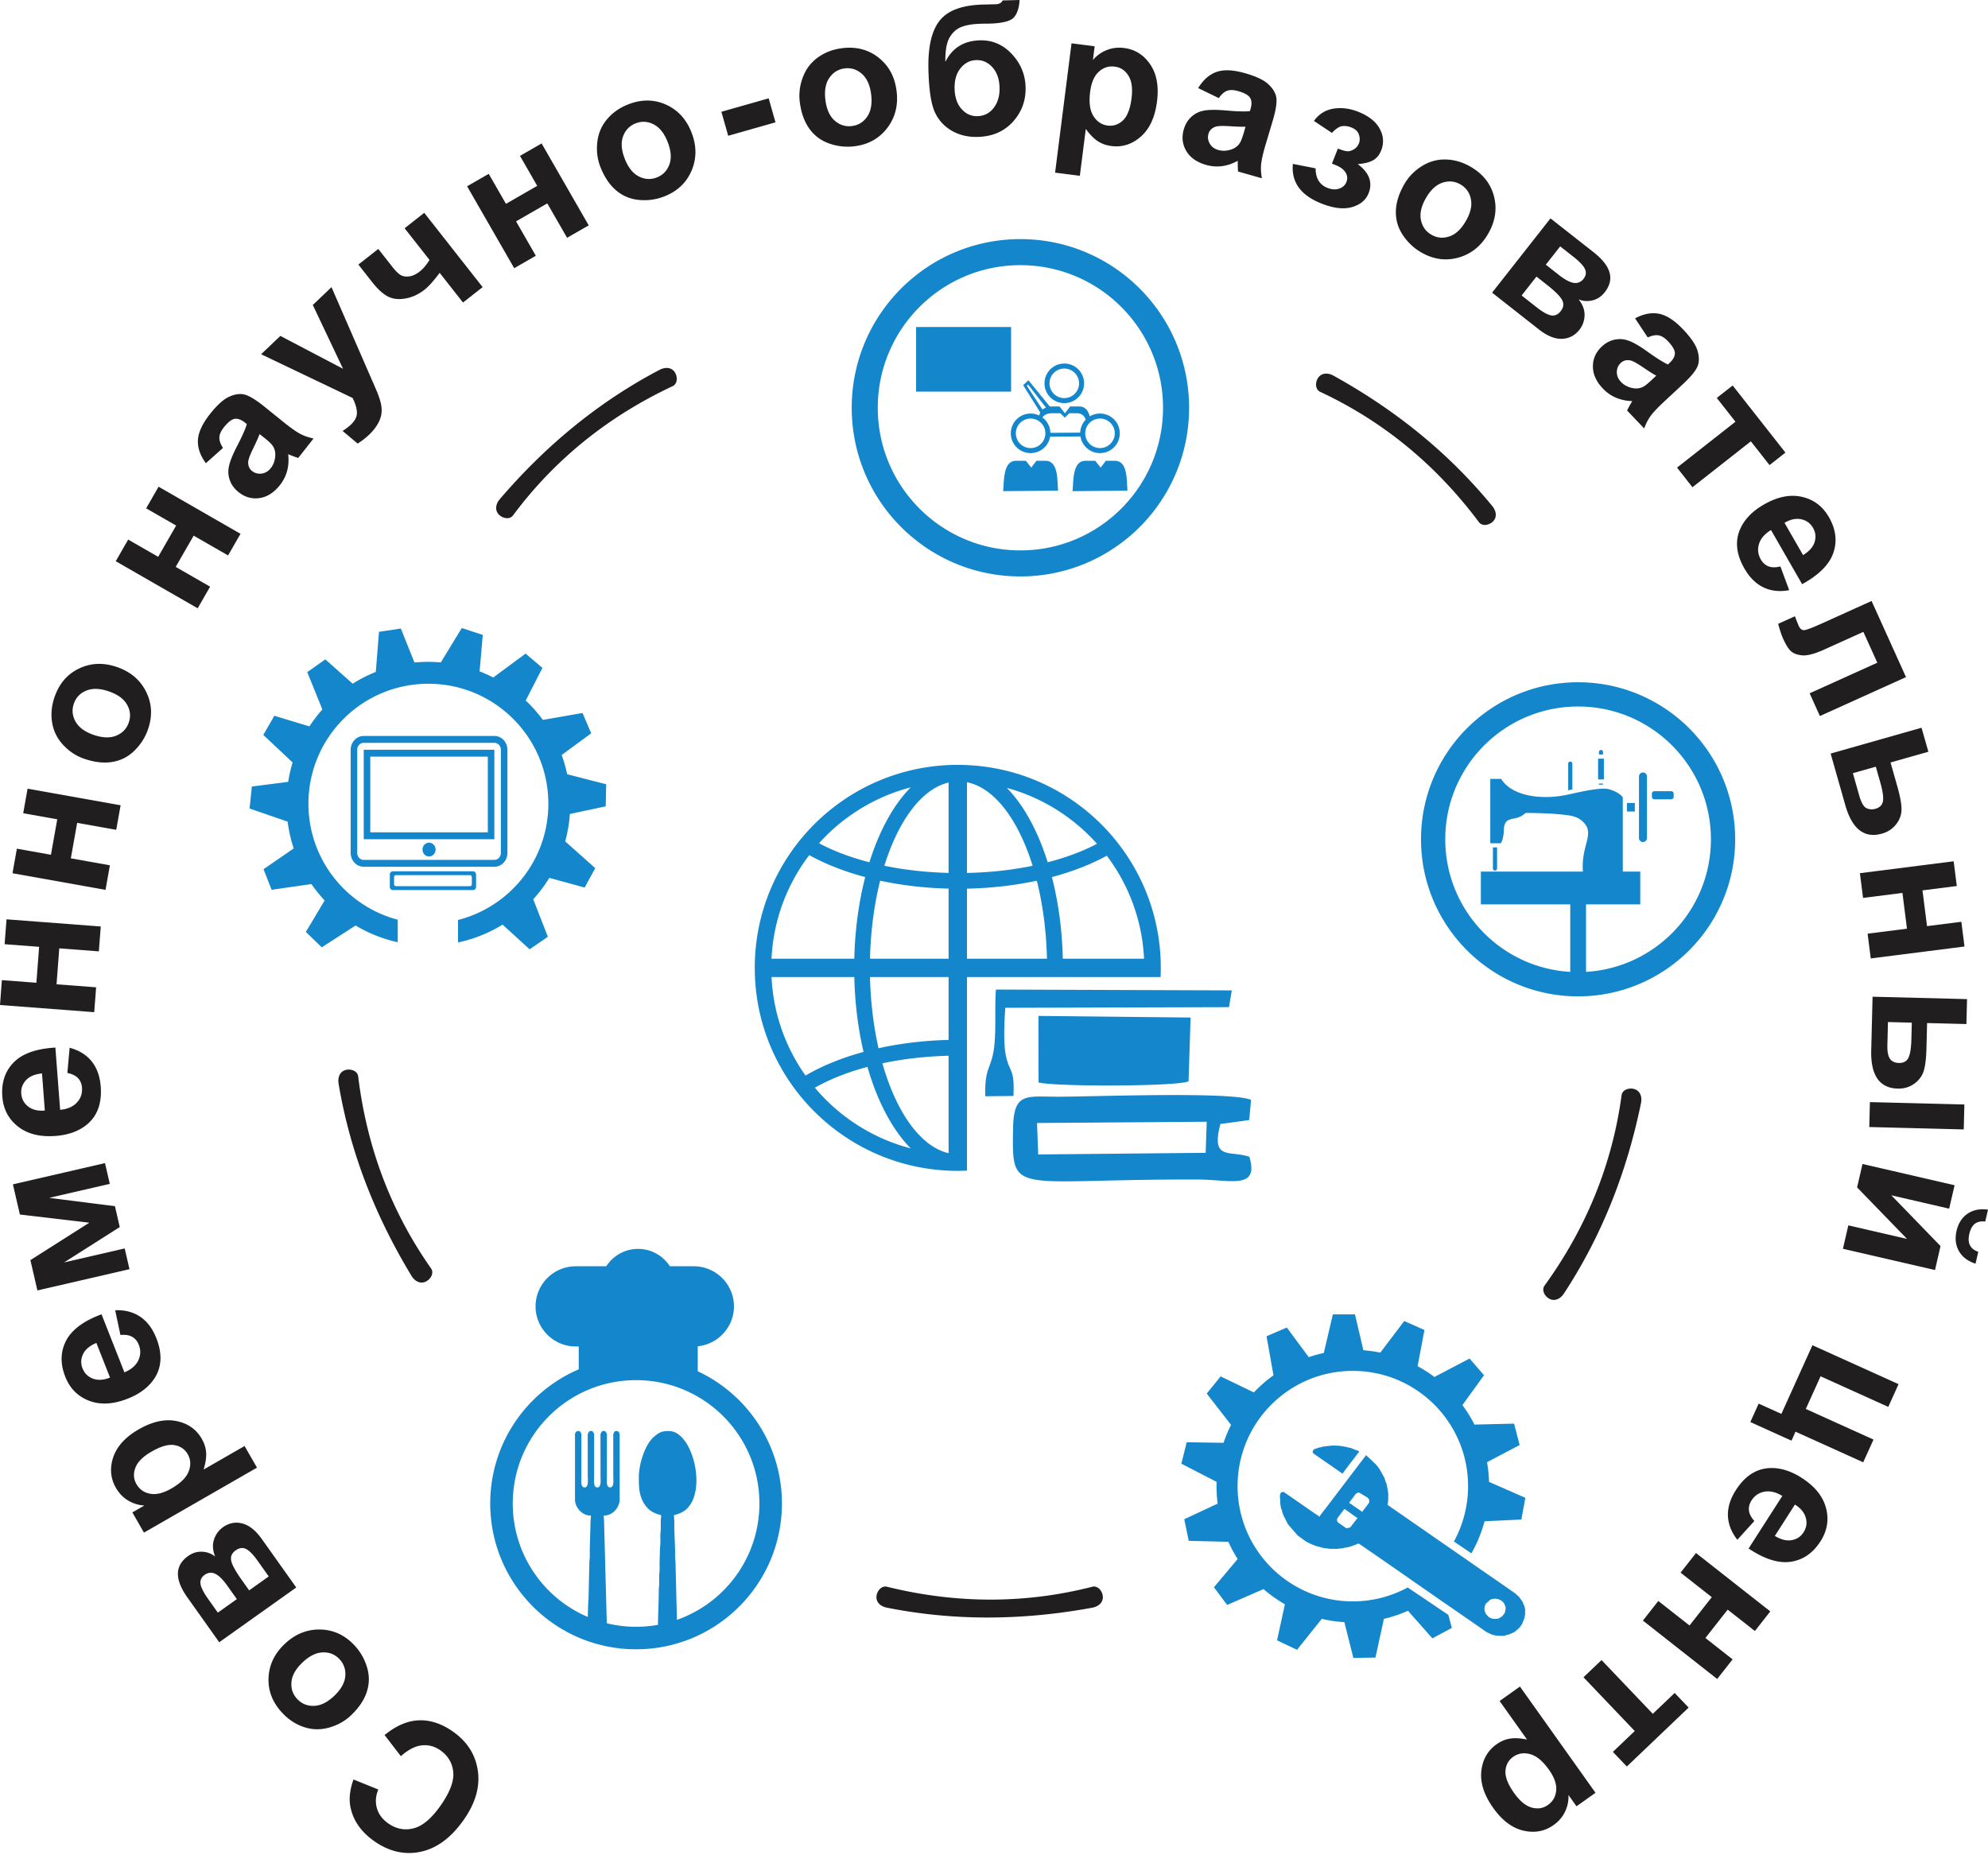
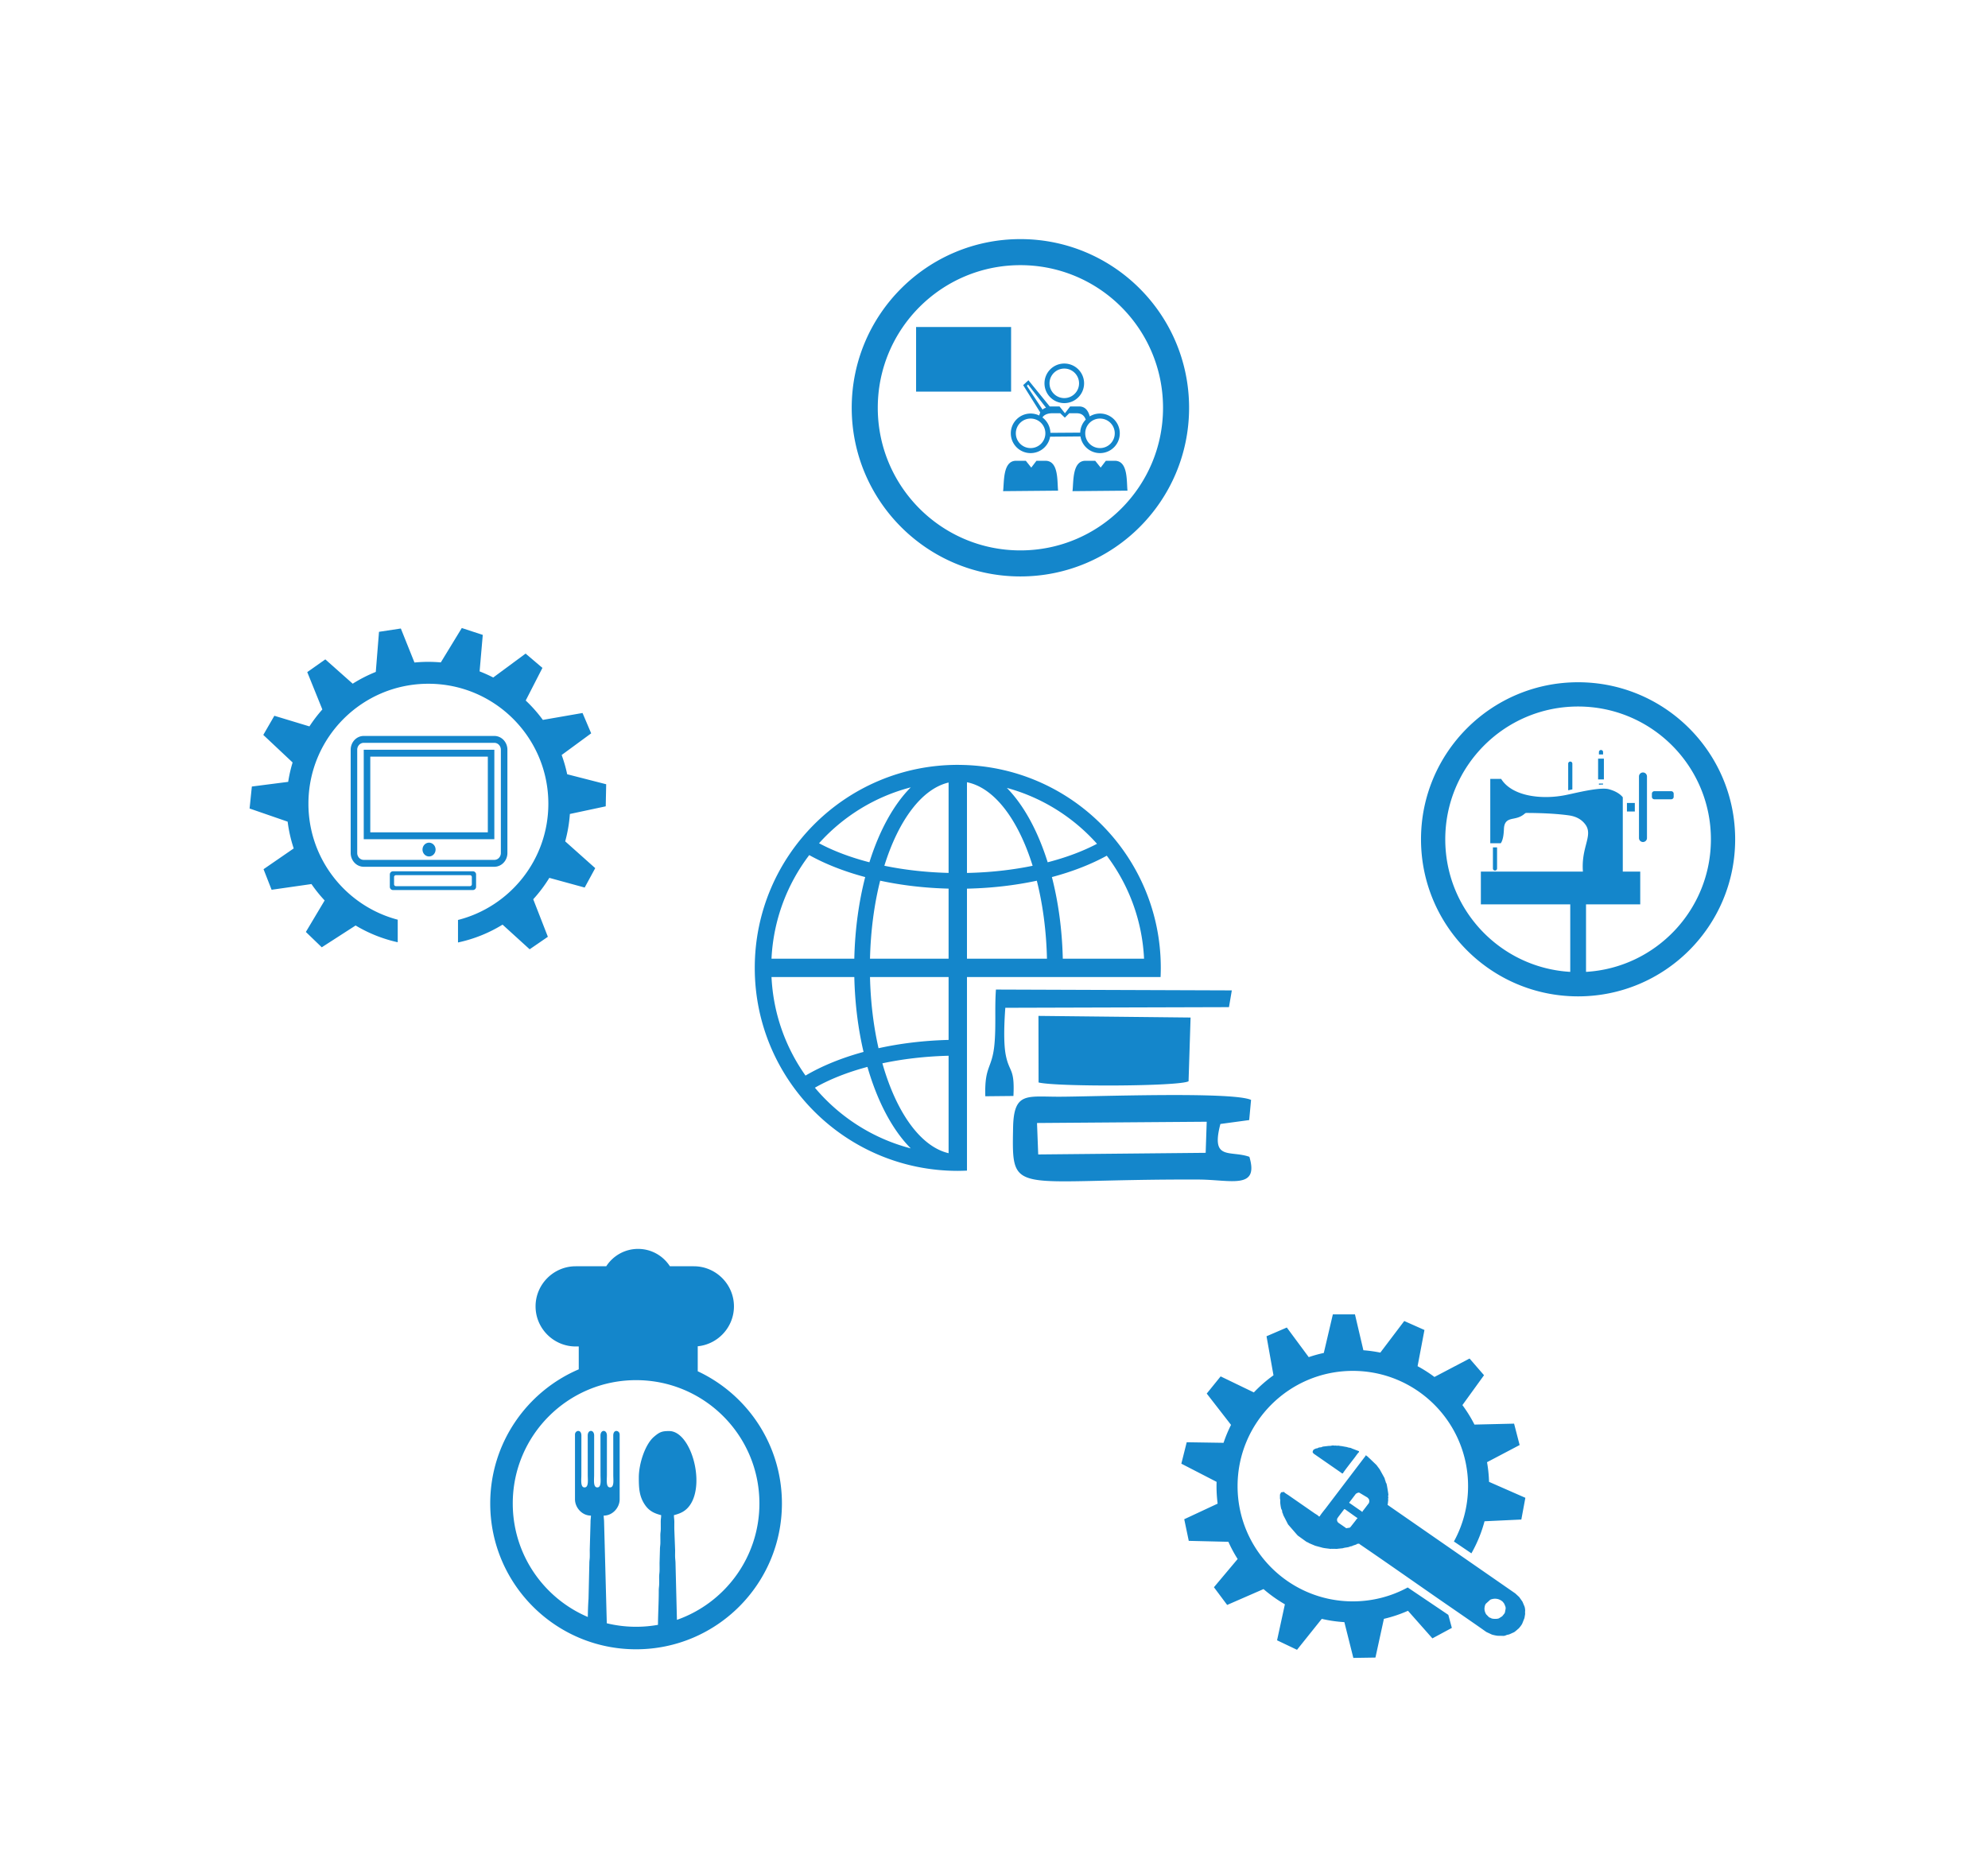
<svg xmlns="http://www.w3.org/2000/svg" xml:space="preserve" width="100%" height="100%" style="shape-rendering:geometricPrecision;text-rendering:geometricPrecision;image-rendering:optimizeQuality;fill-rule:evenodd;clip-rule:evenodd" viewBox="0 0 1328.58 1239.91">
  <path d="M262.63 582.35h53.42c1.17 0 2.12.95 2.12 2.11v8.3c0 1.17-.95 2.12-2.12 2.12h-53.42c-1.16 0-2.11-.95-2.11-2.12v-8.3c0-1.16.95-2.11 2.11-2.11zm1.96 2.59h49.5c.68 0 1.24.56 1.24 1.24v4.87c0 .68-.56 1.23-1.24 1.23h-49.5c-.68 0-1.23-.55-1.23-1.23v-4.87c0-.68.55-1.24 1.23-1.24zm65.78-93.05h-87.28c-4.82 0-8.72 4.12-8.72 9.21v69.02c0 5.08 3.9 9.2 8.72 9.2H330.37c4.82 0 8.73-4.12 8.73-9.2V501.1c0-5.09-3.91-9.21-8.73-9.21zm4.36 78.23c0 2.54-1.95 4.6-4.36 4.6h-87.28c-2.41 0-4.36-2.06-4.36-4.6V501.1c0-2.55 1.95-4.61 4.36-4.61h87.28c2.41 0 4.36 2.06 4.36 4.61v69.02zm-91.64-69.02v59.81h87.28V501.1h-87.28zm82.92 55.21h-78.55V505.7h78.55v50.61zm-34.91 11.51c0-2.54-1.96-4.6-4.37-4.6s-4.36 2.06-4.36 4.6c0 2.54 1.95 4.6 4.36 4.6s4.37-2.06 4.37-4.6zm-4.81-125.46c2.8 0 5.57.13 8.31.37l14.02-22.98 14.02 4.6-2.12 24.38c3.12 1.21 6.16 2.58 9.11 4.09l21.63-15.98 11.25 9.56-11.17 21.8c4.19 3.96 8.03 8.3 11.45 12.96l26.52-4.61 5.78 13.59-19.73 14.48c1.52 4.16 2.76 8.46 3.69 12.87l26.06 6.68-.3 14.76-23.96 5.11a94.347 94.347 0 0 1-3.13 18.3l20.07 17.9-7.05 12.97-23.62-6.47a95.185 95.185 0 0 1-10.76 14.3l9.78 25.08-12.17 8.36L335.86 618a94.246 94.246 0 0 1-29.78 11.92v-15.04c34.7-8.81 60.38-40.26 60.38-77.71 0-44.27-35.9-80.17-80.17-80.17-44.28 0-80.17 35.9-80.17 80.17 0 37.2 25.33 68.48 59.68 77.53v15.07a94.29 94.29 0 0 1-28.15-11.2l-22.61 14.58-10.63-10.26 12.55-21.05c-3.2-3.42-6.14-7.09-8.81-10.96l-26.64 3.82-5.38-13.75 20.16-13.88a94.026 94.026 0 0 1-4.06-17.9l-25.43-8.79 1.51-14.69 24.28-3.12c.69-4.43 1.68-8.76 2.96-12.96l-19.59-18.42 7.39-12.79 23.44 7.1a95.31 95.31 0 0 1 8.64-11.32l-10.09-24.96 12.07-8.51 18.31 16.25a94.802 94.802 0 0 1 15.42-7.87l2.15-26.8 14.59-2.21 9.11 22.73c3.06-.29 6.16-.45 9.3-.45zm519.46 328.15-111.91 1.09-.8-21.02 113.41-.85-.7 20.78zm-4.84 17.86c21.54.08 40.63 6.97 34.06-15.19-12.91-4.56-25.92 2.85-19.37-21.95l19.24-2.61 1.25-13.48c-12.56-5.71-105.98-2.15-128.06-2.13-21.88.06-30.54-3.42-30.98 20.81-.85 46.67-1.14 34.07 123.86 34.55zm-106.83-64.89c11.59 2.96 93.88 2.7 100.24-.79l1.35-42.6L694 679l.08 44.48zm-35.59 9.23 18.79-.19c.94-18.82-2.73-15.37-5.1-27.26-1.69-8.49-.97-22.91-.32-31.68l149.47-.43 1.9-11.2-157.64-.56c-.9 12.23.13 24.3-.98 36.44-1.56 16.87-6.73 14.16-6.12 34.88zm-18.4-221.5.34.01.17-.01c.18 0 .36.01.54.02 74.45.57 134.62 61.08 134.62 135.66 0 2.06-.05 4.1-.14 6.14H646.23v129.38c-1.69.07-3.38.13-5.09.14-.18.01-.36.02-.54.02l-.17-.01-.34.01c-74.93 0-135.68-60.75-135.68-135.68s60.75-135.68 135.68-135.68zm6.14 11.61v60.63c15.53-.32 30.33-2 43.88-4.79-9.6-30.84-25.52-52.17-43.88-55.84zm0 71.13v46.8h53.46c-.43-18.76-2.83-36.43-6.78-52.11-14.46 3.1-30.19 4.96-46.68 5.31zm64.04 46.8h54.31c-1.25-25.77-10.33-49.49-24.91-68.83-10.51 5.77-22.91 10.62-36.68 14.29 4.26 16.54 6.83 35 7.28 54.54zm-76.32 130.01v-65.13c-15.7.39-30.62 2.16-44.25 5.06 9.26 32.67 25.42 55.66 44.25 60.07zm0-75.71v-42.02h-52.52c.39 16.97 2.4 33.05 5.7 47.57 14.48-3.2 30.26-5.13 46.82-5.55zm-63.01-42.02H515.6c1.18 24.47 9.43 47.08 22.73 65.86 10.89-6.42 24.03-11.8 38.78-15.82-3.6-15.36-5.77-32.26-6.17-50.04zm-55.34-12.28h55.34c.44-19.54 3.02-38 7.28-54.54-14.09-3.76-26.74-8.75-37.4-14.69-14.76 19.41-23.96 43.28-25.22 69.23zm65.83 0h52.52v-46.82c-16.15-.4-31.55-2.25-45.73-5.31-3.95 15.69-6.35 33.36-6.79 52.13zm52.52-57.32v-60.41c-17.96 4.21-33.49 25.32-42.93 55.62 13.27 2.74 27.74 4.41 42.93 4.79zm38.94-56.82c11.25 11.46 20.69 28.7 27.28 49.71 12.42-3.21 23.56-7.4 32.97-12.35-15.82-17.74-36.64-30.93-60.25-37.36zm-64.22 240.93c-12.18-12.23-22.27-31.24-28.95-54.46-13.44 3.58-25.34 8.31-35.12 13.91 16.39 19.52 38.66 33.95 64.07 40.55zm-27.64-191.22c6.66-21.23 16.24-38.63 27.64-50.08-24.01 6.24-45.21 19.46-61.3 37.36 9.55 5.11 20.93 9.43 33.66 12.72zm164-268.35h-5.98l-3.47 4.55-3.65-4.55h-6.52c-8.96 0-7.88 14.22-8.65 20.3l36.75-.33c-.69-6.09.53-19.97-8.48-19.97zm-49.83-32.31-11.41-18.25 3.52-3.26 14.24 17.5h6.52l3.64 4.56 3.48-4.56h5.98c4.12 0 6.11 2.91 7.11 6.65 2-1.21 4.34-1.91 6.85-1.91 7.31 0 13.23 5.92 13.23 13.23 0 7.3-5.92 13.22-13.23 13.22-6.6 0-12.07-4.83-13.06-11.15l-20.28.18c-1.07 6.24-6.5 10.97-13.03 10.97-7.31 0-13.23-5.92-13.23-13.22 0-7.31 5.92-13.23 13.23-13.23 2.06 0 4.02.47 5.76 1.32.19-.74.41-1.43.68-2.05zm3.83-3.18c-1.36.6-1.37.4-2.25 1.34l-10.51-15.91.79-.95 11.97 15.52zm-.37 35.49h-5.99l-3.47 4.55-3.64-4.55h-6.53c-8.95 0-7.88 14.22-8.65 20.3l36.75-.33c-.68-6.09.53-19.97-8.47-19.97zm-1.98-28.95c3.14 2.35 5.2 6.07 5.3 10.27l19.93-.14c.12-3.37 1.5-6.43 3.69-8.7-.85-2.39-2.53-4.24-5.97-4.24h-5.05l-2.94 2.94-3.07-2.94h-5.5c-3.02 0-5.45 1.11-6.39 2.81zm-7.92.73c5.45 0 9.86 4.42 9.86 9.87 0 5.45-4.41 9.86-9.86 9.86-5.45 0-9.87-4.41-9.87-9.86 0-5.45 4.42-9.87 9.87-9.87zm22.51-36.77c7.31 0 13.23 5.92 13.23 13.23 0 7.3-5.92 13.22-13.23 13.22-7.31 0-13.23-5.92-13.23-13.22 0-7.31 5.92-13.23 13.23-13.23zm0 3.36c5.45 0 9.87 4.42 9.87 9.87 0 5.45-4.42 9.86-9.87 9.86-5.45 0-9.87-4.41-9.87-9.86 0-5.45 4.42-9.87 9.87-9.87zm23.86 33.41c5.45 0 9.87 4.42 9.87 9.87 0 5.45-4.42 9.86-9.87 9.86-5.45 0-9.86-4.41-9.86-9.86 0-5.45 4.41-9.87 9.86-9.87zm-122.9-61.2h63.49v43.2h-63.49v-43.2zm69.7-58.74c62.27 0 112.74 50.48 112.74 112.74 0 62.25-50.47 112.72-112.74 112.72-62.25 0-112.72-50.47-112.72-112.72 0-62.26 50.47-112.74 112.72-112.74zm0 17.41c52.65 0 95.33 42.68 95.33 95.33 0 52.64-42.68 95.32-95.33 95.32-52.63 0-95.31-42.68-95.31-95.32 0-52.65 42.68-95.33 95.31-95.33zM466.3 916.52c33.23 15.53 56.26 49.25 56.26 88.35 0 53.83-43.64 97.47-97.47 97.47s-97.47-43.64-97.47-97.47c0-40.23 24.38-74.77 59.16-89.65v-15.28h-2.06c-14.74 0-26.8-12.06-26.8-26.8s12.06-26.8 26.8-26.8h20.43c4.51-6.98 12.35-11.61 21.28-11.61 8.92 0 16.77 4.63 21.27 11.61h16c14.74 0 26.8 12.06 26.8 26.8 0 13.86-10.67 25.35-24.2 26.67v16.71zm-39.38 70.86c0 7.18.23 12.73 4.1 18.42 2.87 4.21 6.39 5.75 10.83 6.89 0 1.88-.28 2.46-.28 4.41.01 1.58.02 3.15.02 4.73 0 1.86-.29 2.44-.28 4.4.01 1.66.04 3.36.02 5.02-.02 1.73-.29 2.42-.29 4.4l-.26 9.12c.01 1.64.05 3.4.01 5.02-.04 1.6-.28 2.43-.28 4.4.01 1.54.06 3.2.01 4.73-.04 1.6-.28 2.43-.27 4.4.03 7.27-.48 15.15-.53 22.68a83.01 83.01 0 0 1-14.63 1.29c-6.75 0-13.3-.81-19.57-2.34l-1.8-67.25c.01-2.05-.27-2.98-.27-4.71 6.11 0 10.67-5.49 10.67-10.89v-43.27c0-2.86-4.22-3.79-4.28.57l.01 26.51c0 3.17.74 8.24-2.13 8.24s-2.13-5.07-2.13-8.24l.01-26.51c-.06-4.03-4.24-4.03-4.3 0l.02 26.51c0 3.17.73 8.24-2.13 8.24-2.87 0-2.14-5.07-2.14-8.24l.02-26.51c-.06-4.03-4.24-4.03-4.3 0l.02 26.51c0 3.17.73 8.24-2.14 8.24-2.86 0-2.13-5.07-2.13-8.24l.02-26.51c-.06-4.36-4.28-3.43-4.28-.57v43.27c0 5.4 4.56 10.89 10.66 10.89 0 1.71-.28 2.43-.27 4.41l-.53 18.54c.01 1.54.05 3.2.01 4.73-.04 1.6-.29 2.43-.28 4.4l-.54 23.53c-.29 3.8-.42 7.96-.48 12.14-29.49-12.56-50.16-41.8-50.16-75.87 0-45.52 36.9-82.42 82.42-82.42s82.42 36.9 82.42 82.42c0 35.95-23.02 66.52-55.12 77.79l-.94-37.3c0-1.94-.2-2.89-.27-4.41-.07-1.47 0-3.22 0-4.71l-.54-14.12c-.02-1.56 0-3.16.01-4.72.01-2.06-.27-2.8-.27-4.71 4.44-1.14 7.96-2.68 10.83-6.89 10.19-14.98.39-49.33-14.03-49.33-4.72 0-6.36.6-10.13 3.83-5.97 5.09-10.13 18.07-10.13 27.08zM1054.63 456c57.98 0 104.98 47 104.98 104.97s-47 104.97-104.98 104.97c-57.97 0-104.97-47-104.97-104.97S996.66 456 1054.63 456zm-64.97 126.57h68.2c-.59-7.81.89-13.54 2.11-18.21 1.34-5.2 2.4-9.3-.4-13.19-2.47-3.42-6.17-5.49-11.01-6.18-10.03-1.42-21.99-1.63-28.23-1.64h-.29c-.42.04-.66.13-.92.35-2.74 2.43-5.35 2.96-7.65 3.43-3.01.61-6.11 1.25-6.38 6.72-.12 2.57-.34 7.22-2.12 9.74h-7.02v-43.01h7.26c7.4 11.83 27.27 13.96 42.89 10.86 1.22-.24 2.76-.58 4.51-.96 7.33-1.63 19.59-4.34 24.57-2.99 5.55 1.5 8.17 3.91 9.33 5.41v49.67h11.66v21.88h-36.23v45.12c46.55-2.75 83.46-41.37 83.46-88.6 0-49.02-39.75-88.76-88.77-88.76-49.01 0-88.76 39.74-88.76 88.76 0 47.26 36.95 85.89 83.53 88.6v-45.12h-59.74v-21.88zM1098 516.29c-1.47 0-2.67 1.2-2.67 2.67v41.15c0 1.48 1.2 2.67 2.67 2.67s2.67-1.19 2.67-2.66v-41.16c0-1.47-1.2-2.67-2.67-2.67zm-10.72 20.4h5.27v5.7h-5.27v-5.7zm-15.17-29.66h.02-.02zm-4.1 13.91h3.87v-13.9h-3.87v13.9zm.55-16.68v-1.6a1.385 1.385 0 1 1 2.77 0v1.6h-2.77zm0 20.23v-.78h2.77v.65c-.88.01-1.81.06-2.77.13zm-20.54 3.71v-17.8c0-.76.62-1.38 1.39-1.38.77 0 1.39.62 1.39 1.38v17.19l-.79.18c-.7.15-1.36.3-1.99.43zm-48.91 53.66c-.77 0-1.39-.62-1.39-1.39v-14.1h2.77v14.1c0 .77-.62 1.39-1.38 1.39zm106.51-53.05h11.24c.91 0 1.66.75 1.66 1.66v2.09c0 .92-.75 1.66-1.66 1.66h-11.24c-.91 0-1.66-.74-1.66-1.66v-2.09c0-.91.75-1.66 1.66-1.66zM911.15 902.47c3.84.29 7.62.83 11.32 1.58l15.99-21.12 13.5 6-4.59 24.19c3.94 2.13 7.71 4.54 11.27 7.21L982.1 908l9.67 11.16-14.44 19.97c3.03 4.09 5.73 8.44 8.05 13.02l26.48-.63 3.71 14.3-21.79 11.47c.76 4.28 1.21 8.67 1.35 13.14l24.27 10.66-2.69 14.52-24.59 1.16a90.604 90.604 0 0 1-8.78 21.44l-11.69-7.92c6.03-10.98 9.46-23.59 9.46-37 0-42.54-34.48-77.03-77.02-77.03s-77.02 34.49-77.02 77.03c0 42.53 34.48 77.02 77.02 77.02 13.28 0 25.78-3.37 36.68-9.29l27.15 18.31 2.35 8.71-13 7-16.32-18.44a89.983 89.983 0 0 1-16.09 5.39l-5.65 25.88-14.77.23-6-23.91a90.375 90.375 0 0 1-15.1-2.19l-16.55 20.68-13.33-6.35 5.23-24.06a92.4 92.4 0 0 1-14.28-10.17l-24.3 10.6-8.84-11.83 15.85-18.87c-2.33-3.66-4.4-7.51-6.19-11.5l-26.48-.64-3.02-14.45 22.32-10.42a92.22 92.22 0 0 1-.75-11.7c0-.96.02-1.91.05-2.86l-23.56-12.15 3.59-14.32 24.62.38c1.39-4.14 3.06-8.15 5-11.99l-16.24-20.93 9.29-11.48 22.2 10.72c3.99-4.22 8.39-8.05 13.12-11.45l-4.65-26.09 13.56-5.84 14.65 19.79c3.28-1.12 6.64-2.05 10.07-2.8l6.05-25.79h14.77l5.63 23.99zm90.63 179.15c-.97.49-3.15.45-4.28.26-.76-.13-.76-.22-1.25-.46-.64-.31-.56-.13-1.18-.54l-1.89-1.93c-.81-1.38-1.33-3.09-1.02-4.69l.08-.5c.17-1.03.71-1.81.73-1.86l2.95-2.67c1.01-.51 2.9-.84 3.99-.65.22.04.39.05.65.09 1.32.23 2.95 1.08 3.84 2.04l.87 1.15c.18.34.04.07.15.37.32.86.87 1.64.8 2.89-.02.44-.05.27-.06.37l-.39 2.1c-.3.92-.25.64-1.02 1.65l-.79.98-.1.07a.43.43 0 0 1-.1.07l-1.98 1.26zm-91.58-71.13c-.3-.51.04-.07-.4-.43l-1.63-1.12c-.76-.53-1.33-.92-2.09-1.45l-3.62-2.52c-.36-.23-.22-.22-.64-.29l-.11-.63c.28-.15.15-.09.29-.22.07-.07.24-.27.3-.35 0-.01.14-.19.2-.28l3.25-4.28c.58-.8.55-.6 1.23-.95.13-.07.45-.36 1.05-.34.72.02.02-.04.51.11l5.01 2.98c.12.08.33.21.39.26l.79.87c.34.61.5 1.67.19 2.46-.1.27-.05.19-.2.42-.25.43.02 0-.27.37l-2.98 3.91c-.32.42-.84.92-.94 1.43l-.33.05zm-3.04 4 .05.32c-.48.25-.94 1.05-1.27 1.48l-3.39 4.32c-.44.4-.21-.25-.37.43l-2.63.4c-.18-.31-.07-.14-.31-.35-.34-.3-.15-.11-.48-.34l-4.29-2.96c-.92-.79-1.16-1.93-.7-2.99l.71-1.04 1.24-1.64 1.87-2.45c.49-.63.43-.42.52-.89l.66-.1 7.27 5.18c.04.03.15.1.19.13.01.01.28.2.28.2.36.24.22.22.65.3zm-.47 17.46 1.64-.24c.18.31.07.14.32.35.39.34-.04-.01.37.27 17.13 11.69 34.15 23.66 51.17 35.47 11.05 7.67 22.18 15.23 33.16 22.99l3.66 1.7c.03.02.08.03.11.04.04.01.09.02.12.03.19.06.05.02.24.08l1.6.38c.04.01.08.02.13.02.04.01.09.01.13.02.12.02.13.03.25.05l1.04.17c.04.01.08.01.13.02l3.59.06c.82.13 1.65-.18 2.4-.51.67-.29 1.2-.19 2.26-.65.04-.02.08-.04.13-.05l2.66-1.21c.69-.37 1.21-.91 1.81-1.39.01-.01.17-.13.19-.14l.5-.49c.03-.02.07-.05.09-.08l.3-.21c.63-.5 2.31-2.69 2.62-3.46l1.47-3.7c.01-.05.01-.09.02-.13l.39-2.23c.13-.65-.07-1.55.03-2.07.15-.75-.13-2.88-.55-3.66l-1.2-2.84c-.01-.03-.04-.07-.06-.1-.02-.04-.05-.08-.07-.11l-2.1-2.97c-.05-.04-.38-.33-.44-.39l-2.13-1.97-83.57-57.94c-.34-.24-.56-.39-.85-.6-.39-.28-.48-.42-.93-.5l.17-1.13v-.14l.04-.26c0-.03.02-.08.02-.12l.19-1.81c-.01-.22-.06-.39-.07-.6-.01-.93.03-.17.1-.63.1-.63-.07-.71-.09-1.31-.03-1.14.24.17.14-1.16-.06-.81-.95-6.49-1.23-7.19-.29-.71-.04-.03-.26-.43-.18-.33-.14-.17-.23-.65l-.58-1.73c-.11-.27-.09-.45-.18-.72l-.22-.47c-.02-.04-.04-.08-.06-.11l-3.07-5.54c-.02-.02-.05-.06-.08-.09a.705.705 0 0 0-.07-.09l-1.88-2.52c-.02-.02-.04-.06-.07-.09l-4.79-4.6-.19-.14-1-.98c-.46-.31-.65-.34-.89-.75l-.33.05c-.09.47-.5.86-.8 1.25l-26.08 34.31c-.37.49-3.63 4.44-3.77 5.16l-.66.1c-.42-.72-2.11-1.6-2.79-2.07l-17.63-12.23c-.65-.44-2.5-1.48-2.88-2.13l-1.98.29c-.17.86-.72 1.05-.69 1.89l-.01 1.8c-.04.71.31 1.41.2 2.08-.17.91.33 4.28.67 5.32.35 1.08.18-.23.51 1.05.1.41.1 1.01.23 1.41.23.7.2.03.61 1.68l3.17 6.18c.02.03.04.07.07.1l6.05 6.97c.39.31.1.07.4.42l5.36 3.86c.04.02.16.1.2.13 0 .01.28.21.28.21l.99.42c.39.18.44.35.89.54.27.11.2.05.46.16.08.03.46.24.53.27l.11.04c.03.02.08.03.11.05l.23.08 2.42 1.02c.04.01.08.03.12.04l.36.1c.03.01.08.03.12.04l4.46 1.2c.04.01.08.03.12.04l1.16.19.13.03 3.32.42c.04.01.08.03.12.03.04.01.08.02.13.02.56.05.74-.1 1.32-.02l1.31.01c.95-.11.99.19 2.67-.08l3.16-.32c1.39-.53 3.48-.49 4.66-1.07.58-.29.72-.16 1.33-.33 1.13-.32-.22-.13 1.12-.47l1.74-.6c.48-.21.34.09.45-.39zm-9.86-47.13.66-.1c.12-.63 7.35-9.86 8-10.72.42-.56 2.18-3.16 2.79-3.48l-.11-.63c-.38-.07-.24-.07-.35-.1l-3.61-1.39c-1.13-.33-1-.56-1.92-.72l-1.04-.17c-1.26-.33-.42-.23-2.08-.51l-2.69-.49c-.92-.02-1.47-.23-1.97-.27-.68-.06-.46.14-1.44-.01-1.13-.18-.7.1-1.7-.07l-.25-.05c-.95-.11-1.9.44-2.97.27l-4.18.49c-.04.02-.07.04-.11.06l-.73.33c-.8.18-1.44.06-2.18.43l-.21.13c-.04.02-.08.05-.12.06-.76.34-.7-.02-1.82.55-.54.27-.91.35-1.22.96-.17.32-.37.78-.31 1.17.12.69.12.31.21.45.37.57.7.75 1.22 1.1l17.82 12.36c.24.21.13.04.31.35z" style="fill:#1486cb" />
-   <path d="m267.89 1173.79-10.85-14.13c7.69-6.3 15.37-9.58 23.04-9.85 7.64-.26 15.28 2.3 22.89 7.72 9.44 6.71 14.9 15.45 16.4 26.22 1.48 10.76-1.74 21.73-9.7 32.92-8.4 11.81-17.99 18.83-28.75 21.04-10.75 2.2-21.11-.23-31.06-7.31-8.69-6.18-13.91-13.78-15.68-22.77-1.08-5.35-.39-11.43 2.05-18.28l16.58 6.71c-1.77 4.27-2.09 8.42-.94 12.45 1.16 4.03 3.65 7.4 7.45 10.1 5.27 3.75 10.89 4.91 16.85 3.45 5.97-1.43 11.96-6.38 17.97-14.84 6.37-8.96 9.3-16.51 8.78-22.6-.52-6.12-3.37-11.01-8.54-14.69-3.82-2.71-7.96-3.84-12.44-3.37-4.47.48-9.15 2.87-14.05 7.23zm-33.3-27.33c-4.02 3.84-8.85 6.56-14.5 8.16-5.66 1.62-11.19 1.54-16.63-.19-5.44-1.74-10.28-4.82-14.55-9.3-6.59-6.91-9.73-14.71-9.46-23.41.3-8.71 3.87-16.31 10.73-22.86 6.93-6.61 14.8-9.85 23.59-9.74 8.8.12 16.43 3.56 22.88 10.33 3.98 4.18 6.84 9.09 8.57 14.69 1.72 5.59 1.7 11.13-.08 16.61-1.77 5.47-5.29 10.7-10.55 15.71zm-11.19-13.03c4.53-4.32 6.99-8.71 7.36-13.15.36-4.47-.95-8.26-3.96-11.41-3-3.14-6.72-4.64-11.17-4.46-4.44.17-8.97 2.44-13.56 6.82-4.48 4.27-6.91 8.63-7.29 13.05-.39 4.44.93 8.23 3.92 11.37 3.01 3.16 6.73 4.65 11.21 4.5 4.45-.15 8.95-2.4 13.49-6.72zm-76.88-35.8-21.2-29.82c-4.35-6.11-6.48-11.46-6.42-16.09.07-4.63 2.36-8.54 6.86-11.74 2.87-2.05 5.97-3.01 9.29-2.85 3.31.13 6.22 1.22 8.72 3.23-1.64-4.16-1.9-7.96-.75-11.41 1.16-3.44 3.15-6.18 6-8.2 4-2.84 8.3-3.69 12.88-2.52 4.59 1.17 8.94 4.62 13.03 10.37l23.06 32.43-51.47 36.6zm11.76-28.82-6.27-8.82c-3.04-4.27-5.75-6.97-8.18-8.1-2.42-1.14-4.79-.9-7.09.73-2.18 1.56-3.08 3.54-2.75 5.97.33 2.42 2.1 5.89 5.32 10.42l6.28 8.83 12.69-9.03zm21.32-15.16-7.68-10.81c-2.78-3.9-5.26-6.41-7.47-7.53-2.22-1.11-4.52-.82-6.95.91-2.53 1.8-3.53 4.06-3.02 6.78.49 2.71 2.84 7.03 7.05 12.95l4.98 7.01 13.09-9.31zm-83.38-29.29-7.76-13.5 8.03-4.62c-3.75-.18-7.32-1.27-10.75-3.27-3.4-2.02-6.16-4.86-8.25-8.5-3.65-6.35-4.26-13.18-1.81-20.48 2.43-7.29 8.12-13.51 17.01-18.63 9.16-5.26 17.55-7.11 25.2-5.57 7.65 1.55 13.29 5.5 16.95 11.87 1.74 3.02 2.72 6.11 2.92 9.27.21 3.13-.35 6.91-1.71 11.3l27.39-15.75 8.31 14.45-75.53 43.43zm18.34-29.5c6.17-3.54 10.03-7.38 11.58-11.52 1.54-4.11 1.31-7.93-.7-11.41-1.93-3.36-4.89-5.38-8.88-6.06-3.99-.67-9.06.77-15.23 4.32-5.77 3.31-9.38 6.91-10.85 10.82-1.48 3.9-1.23 7.54.72 10.94 2.03 3.53 5.09 5.68 9.17 6.42 4.08.76 8.81-.41 14.19-3.51zM80.49 892.27l-3.51-16.53c6.46-.26 12.02 1.19 16.69 4.29 4.66 3.14 8.27 7.93 10.81 14.36 4.02 10.21 3.67 19.09-1.08 26.61-3.84 5.98-9.83 10.59-17.99 13.81-9.74 3.84-18.38 4.3-25.89 1.4-7.53-2.9-12.82-8.24-15.89-16.02-3.44-8.71-3.26-16.74.51-24.07 3.79-7.31 11.69-13.22 23.7-17.69l15.31 38.82c4.56-1.92 7.65-4.58 9.27-7.99 1.63-3.39 1.74-6.88.34-10.42-.96-2.44-2.42-4.21-4.39-5.33-1.97-1.14-4.6-1.55-7.88-1.24zm-16.09 5.3c-4.46 1.89-7.44 4.4-8.91 7.53-1.49 3.13-1.6 6.27-.35 9.44 1.33 3.38 3.68 5.68 7.02 6.92 3.34 1.23 7.14.97 11.37-.74l-9.13-23.15zM25 862.5l-4.68-20.27 39.39-25.02-46.43-5.47-4.65-20.14 61.54-14.2 3.2 13.87-40.51 9.35 43.95 5.55 3.22 13.97-37.21 23.64 40.51-9.35 3.2 13.87L25 862.5zm20.01-145.36 1.53-16.84c6.25 1.66 11.14 4.69 14.68 9.04 3.53 4.37 5.56 10.01 6.09 16.9.83 10.94-2.13 19.32-8.9 25.11-5.42 4.58-12.5 7.21-21.26 7.88-10.43.79-18.83-1.32-25.15-6.31-6.34-4.99-9.82-11.66-10.45-19.99-.71-9.34 1.82-16.96 7.6-22.85 5.78-5.87 15.06-9.18 27.86-9.91l3.17 41.62c4.92-.5 8.66-2.12 11.22-4.9 2.55-2.76 3.68-6.06 3.4-9.86-.2-2.61-1.08-4.74-2.63-6.39-1.55-1.67-3.93-2.83-7.16-3.5zm-16.93.31c-4.83.49-8.42 2-10.74 4.56-2.35 2.56-3.39 5.52-3.13 8.92.28 3.62 1.84 6.51 4.67 8.68 2.83 2.16 6.54 3.04 11.08 2.65l-1.88-24.81zM0 671.72l1.26-16.62 23.06 1.75 1.83-24.02-23.06-1.75 1.27-16.63 62.97 4.79-1.27 16.63-26.45-2.02-1.82 24.03 26.45 2.01-1.27 16.62L0 671.72zm8.35-88.07 2.93-16.41 22.76 4.07 4.23-23.72-22.76-4.06 2.93-16.41 62.17 11.1-2.93 16.41-26.11-4.67-4.23 23.72 26.11 4.67-2.93 16.41-62.17-11.11zm48.07-76.46c-5.27-1.78-9.92-4.79-13.96-9.05-4.06-4.26-6.57-9.2-7.55-14.82-.99-5.62-.51-11.35 1.47-17.21 3.06-9.04 8.51-15.44 16.34-19.24 7.85-3.79 16.24-4.16 25.23-1.12 9.07 3.07 15.6 8.53 19.58 16.37 3.98 7.85 4.47 16.2 1.48 25.06-1.85 5.47-4.87 10.27-9.03 14.41-4.16 4.12-9.07 6.67-14.75 7.64-5.66.98-11.94.29-18.81-2.04zm6.34-15.96c5.94 2 10.96 2.14 15.06.4 4.13-1.75 6.88-4.67 8.27-8.8 1.39-4.11.99-8.11-1.24-11.96-2.21-3.86-6.32-6.81-12.34-8.85-5.86-1.98-10.84-2.1-14.94-.38-4.11 1.71-6.86 4.63-8.25 8.75-1.39 4.13-.99 8.12 1.23 12.01 2.2 3.87 6.28 6.82 12.21 8.83zm14.6-116.14 8.31-14.46 20.04 11.53 12.01-20.89-20.04-11.52 8.31-14.45 54.74 31.48-8.3 14.45-23-13.22-12.01 20.88 23 13.22-8.31 14.46-54.75-31.48zm71.66-75.71-11.43 10.21c-3.79-5.15-5.56-10.28-5.32-15.38.24-5.1 2.9-10.87 7.96-17.32 4.6-5.85 8.72-9.68 12.36-11.46 3.63-1.76 6.98-2.41 10.03-1.9 3.05.52 7.42 3 13.13 7.49l15.15 12.22c4.36 3.42 7.74 5.74 10.14 6.95 2.4 1.22 5.23 2.18 8.49 2.89l-10.22 13.01c-1.13-.34-2.74-.91-4.82-1.75-.94-.4-1.58-.65-1.89-.74.44 3.96.21 7.64-.7 11.06-.9 3.42-2.48 6.57-4.74 9.45-4 5.09-8.55 8.02-13.63 8.77-5.06.77-9.72-.52-13.96-3.86-2.79-2.19-4.77-4.83-5.92-7.89-1.13-3.06-1.36-6.25-.62-9.59.73-3.33 2.44-7.6 5.14-12.84 3.66-7.02 5.92-12.13 6.79-15.27l-1.32-1.04c-2.55-2-4.86-2.81-6.94-2.43-2.07.41-4.47 2.34-7.19 5.8-1.84 2.34-2.81 4.53-2.89 6.57-.12 2.05.7 4.4 2.4 7.05zm24.45-9.26c-.75 2.11-2.18 5.3-4.26 9.57-2.08 4.25-3.19 7.24-3.34 8.94-.11 2.67.74 4.73 2.61 6.2 1.85 1.45 3.97 2 6.38 1.69 2.42-.32 4.46-1.53 6.12-3.66 1.86-2.35 2.86-5.23 3-8.6.05-2.52-.56-4.7-1.9-6.55-.85-1.21-2.85-3.07-5.99-5.53l-2.62-2.06zm1.05-53.36 12.86-12.25 41.88 21.97-20.21-42.63 12.5-11.92 25.83 59.35 4.66 10.71c1.46 3.68 2.38 6.67 2.75 9.01.38 2.3.36 4.51-.07 6.57-.4 2.07-1.3 4.21-2.67 6.44-1.36 2.22-3.19 4.45-5.5 6.64a44.85 44.85 0 0 1-7.55 5.8l-10.04-8.41c2.24-1.44 4.14-2.89 5.66-4.34 2.82-2.69 4.12-5.5 3.89-8.44-.23-2.95-1.2-6.06-2.92-9.3l-61.07-29.2zm64.99-59.92 13.3-10.45 9.33 11.88c2.13 2.71 3.95 4.53 5.48 5.49 1.53.94 3.44 1.27 5.77.99 2.31-.29 4.68-1.38 7.07-3.26 2.33-1.83 4.53-4.41 6.59-7.76l-16.64-21.17 13.11-10.31 39.02 49.66-13.11 10.3-15.6-19.85c-4.04 5.39-7.39 9.13-10.07 11.24-4.02 3.16-8.32 5.14-12.89 5.92-4.56.8-8.5.31-11.81-1.44-3.3-1.77-6.71-4.9-10.23-9.38l-9.32-11.86zm72.66-52.33 14.45-8.31 11.52 20.04 20.89-12.01-11.52-20.04 14.45-8.31 31.48 54.75-14.45 8.31-13.23-23-20.88 12.01 13.22 23-14.45 8.31-31.48-54.75zm89.1-12.87c-2.04-5.17-2.75-10.67-2.11-16.5.64-5.86 2.79-10.96 6.45-15.34 3.65-4.38 8.34-7.71 14.09-9.98 8.88-3.5 17.29-3.48 25.24.05 7.97 3.55 13.67 9.72 17.15 18.55 3.51 8.9 3.55 17.41.14 25.51-3.43 8.12-9.48 13.88-18.18 17.31-5.38 2.12-10.99 2.92-16.84 2.41-5.83-.51-10.95-2.61-15.36-6.33-4.39-3.69-7.92-8.93-10.58-15.68zm16.28-5.46c2.3 5.83 5.44 9.75 9.42 11.76 4 2.02 8.01 2.23 12.06.63 4.04-1.59 6.83-4.48 8.33-8.67 1.52-4.17 1.12-9.23-1.21-15.13-2.27-5.75-5.39-9.64-9.35-11.66-3.96-2.03-7.97-2.24-12.01-.65-4.05 1.6-6.84 4.49-8.39 8.69-1.53 4.18-1.14 9.2 1.15 15.03zm69.11-15.43-4.56-16.04 31.61-8.98 4.55 16.04-31.6 8.98zM534.5 68.2c-.7-5.51-.03-11.01 2.03-16.51 2.06-5.51 5.4-9.93 10.03-13.27 4.62-3.35 9.98-5.42 16.12-6.2 9.47-1.21 17.61.89 24.45 6.28 6.84 5.4 10.84 12.78 12.04 22.2 1.21 9.5-.85 17.75-6.16 24.76-5.32 7.02-12.61 11.11-21.88 12.29-5.74.73-11.38.11-16.92-1.82-5.52-1.93-9.96-5.23-13.32-9.92-3.35-4.66-5.48-10.61-6.39-17.81zm17.13-1.28c.79 6.22 2.87 10.8 6.22 13.73 3.38 2.94 7.21 4.13 11.54 3.58 4.3-.54 7.72-2.66 10.21-6.35 2.5-3.67 3.36-8.66 2.56-14.96-.78-6.13-2.85-10.67-6.19-13.6-3.34-2.95-7.17-4.14-11.47-3.6-4.33.56-7.74 2.66-10.28 6.36-2.52 3.67-3.38 8.63-2.59 14.84zM670.06.29 681.37 0c-.24 5.02-1.46 8.84-3.66 11.49-2.21 2.64-7.81 4.08-16.77 4.3-1.06.03-2.13.04-3.21.02l-2.15.06c-5.31.13-9.61.83-12.91 2.09-3.29 1.24-5.97 3.58-8 7-2.04 3.44-3 8.9-2.89 16.38 2.34-4.69 5.43-8.21 9.29-10.6 3.83-2.39 8.47-3.64 13.84-3.78 8.29-.21 15.39 2.84 21.31 9.16 5.9 6.3 8.97 13.71 9.18 22.2.23 8.86-2.6 16.54-8.48 23.06-5.91 6.5-13.71 9.88-23.46 10.13-6.71.17-12.63-1.28-17.8-4.38-5.15-3.08-8.89-7.38-11.22-12.9-2.31-5.52-3.64-14.72-3.97-27.61-.38-15.17 2.14-26.13 7.55-32.9S643.08 3.4 656.96 3.05l8.46-.21c2.35-.06 3.89-.91 4.64-2.55zm-32.11 58.95c.15 5.78 1.7 10.32 4.65 13.62 2.94 3.29 6.47 4.88 10.61 4.78 4.46-.11 8.08-1.95 10.85-5.51 2.77-3.56 4.08-8.08 3.94-13.59-.14-5.61-1.69-10.1-4.68-13.47-2.99-3.38-6.62-5.01-10.88-4.9-4.13.1-7.62 1.9-10.45 5.36-2.83 3.45-4.18 8.03-4.04 13.71zm78.15-30.28 15.45 1.97-1.16 9.19c2.41-2.88 5.43-5.08 9.09-6.59 3.67-1.5 7.59-1.98 11.76-1.45 7.26.92 13.08 4.56 17.42 10.92 4.35 6.34 5.87 14.63 4.57 24.81-1.33 10.48-4.92 18.28-10.76 23.45-5.85 5.16-12.42 7.27-19.7 6.35-3.46-.44-6.51-1.53-9.15-3.27-2.63-1.73-5.3-4.46-7.98-8.19l-3.98 31.34-16.54-2.1 10.98-86.43zm12.44 32.43c-.89 7.06-.17 12.45 2.2 16.19 2.35 3.71 5.53 5.83 9.52 6.34 3.84.48 7.24-.66 10.18-3.43 2.95-2.77 4.86-7.68 5.76-14.75.84-6.6.15-11.65-2.08-15.18-2.2-3.53-5.26-5.54-9.15-6.03-4.04-.52-7.6.63-10.65 3.43-3.08 2.8-4.99 7.28-5.78 13.43zm85.98 4.18-13.78-6.7c3.32-5.47 7.4-9.05 12.2-10.77 4.81-1.71 11.17-1.44 19.05.8 7.16 2.03 12.27 4.39 15.29 7.08 3.01 2.69 4.88 5.54 5.56 8.56.69 3.02.05 8-1.93 14.98l-5.56 18.67c-1.51 5.32-2.37 9.34-2.58 12.02-.22 2.68-.03 5.66.55 8.94l-15.92-4.52c-.11-1.17-.19-2.87-.21-5.12.02-1.02 0-1.7-.03-2.03-3.5 1.92-6.99 3.1-10.5 3.56-3.5.45-7.01.2-10.54-.81-6.23-1.76-10.66-4.86-13.29-9.27-2.63-4.39-3.2-9.2-1.73-14.39.97-3.41 2.66-6.24 5.06-8.47 2.4-2.2 5.27-3.62 8.64-4.21 3.35-.58 7.96-.62 13.82-.12 7.89.72 13.48.88 16.71.49l.46-1.62c.88-3.12.75-5.56-.39-7.34-1.16-1.77-3.86-3.25-8.09-4.45-2.87-.82-5.25-.88-7.18-.19-1.94.68-3.8 2.32-5.61 4.91zm17.85 19.1c-2.24.11-5.73 0-10.47-.31-4.72-.31-7.91-.2-9.54.31-2.51.9-4.09 2.48-4.74 4.76-.64 2.26-.35 4.43.86 6.55 1.21 2.11 3.1 3.54 5.7 4.27 2.89.82 5.93.65 9.1-.49 2.35-.91 4.13-2.31 5.33-4.24.8-1.25 1.76-3.8 2.85-7.65l.91-3.2zm57.76 24.7 3.97-10.08c2.7 1.07 4.73 1.67 6.09 1.8 1.35.11 2.84-.28 4.47-1.21 1.63-.93 2.79-2.26 3.48-4.01.73-1.85.73-3.85.01-5.95-.71-2.11-2.42-3.7-5.1-4.76-2.06-.81-4.08-1.1-6.05-.85-1.96.22-4.26 1.74-6.88 4.52l-12.02-8.01c3.35-4.61 7.71-7.34 13.06-8.19 5.35-.86 10.82-.18 16.37 2.01 7.07 2.79 11.9 6.56 14.51 11.36 2.6 4.78 2.94 9.62 1 14.54-1.22 3.08-3.04 5.28-5.52 6.64-2.47 1.35-5.85 2.18-10.16 2.49 3.87 2.9 6.41 5.97 7.6 9.2 1.2 3.25 1.1 6.65-.31 10.24-1.8 4.56-5.49 7.67-11.05 9.29-5.57 1.62-12.37.83-20.38-2.33-13.98-5.51-20.37-14.35-19.19-26.53l15.18 2.98c.02 6.63 2.66 10.99 7.92 13.06 2.93 1.16 5.55 1.3 7.91.46 2.36-.83 3.93-2.28 4.75-4.36.9-2.28.7-4.43-.61-6.47-1.31-2.03-3.45-3.63-6.39-4.79l-2.66-1.05zm48.39 13.69c2.77-4.82 6.62-8.8 11.58-11.94 4.98-3.15 10.31-4.65 16.01-4.52 5.71.12 11.23 1.7 16.59 4.79 8.28 4.76 13.51 11.34 15.71 19.76 2.18 8.44.92 16.75-3.81 24.97-4.77 8.3-11.4 13.64-19.86 16.03-8.48 2.37-16.76 1.24-24.87-3.42-5.01-2.88-9.13-6.78-12.38-11.66-3.23-4.88-4.79-10.19-4.63-15.95.14-5.75 2.04-11.77 5.66-18.06zm14.42 9.32c-3.12 5.44-4.23 10.34-3.32 14.7.91 4.39 3.25 7.65 7.03 9.82 3.76 2.17 7.76 2.54 11.97 1.11 4.21-1.42 7.91-4.88 11.07-10.39 3.09-5.36 4.18-10.23 3.29-14.58-.88-4.36-3.22-7.62-6.98-9.79-3.78-2.17-7.78-2.55-12.03-1.14-4.22 1.41-7.9 4.84-11.03 10.27zm83.25 13.57 28.77 22.6c5.9 4.64 9.46 9.17 10.7 13.63 1.24 4.45.15 8.86-3.25 13.2-2.18 2.77-4.88 4.57-8.11 5.36-3.21.8-6.32.58-9.28-.64 2.75 3.53 4.07 7.1 3.95 10.74-.15 3.63-1.28 6.81-3.44 9.55-3.03 3.86-6.92 5.89-11.65 6.06-4.73.18-9.87-1.9-15.42-6.26l-31.29-24.59 39.02-49.65zm-3.13 30.96 8.52 6.69c4.11 3.24 7.48 5.06 10.12 5.46 2.65.41 4.86-.49 6.6-2.71 1.65-2.1 1.95-4.26.95-6.5-1-2.23-3.68-5.06-8.05-8.49l-8.52-6.69-9.62 12.24zm-16.16 20.57 10.42 8.2c3.77 2.95 6.86 4.66 9.3 5.11 2.43.44 4.56-.49 6.4-2.83 1.92-2.45 2.25-4.9.98-7.36-1.23-2.46-4.71-5.95-10.42-10.43l-6.76-5.32-9.92 12.63zm84.29 28.06-8.47-12.76c5.64-3.02 10.97-4.04 15.98-3.08 5.01.97 10.35 4.42 16 10.35 5.14 5.39 8.34 10.01 9.59 13.87 1.23 3.85 1.39 7.25.44 10.2-.94 2.94-4.02 6.91-9.28 11.93l-14.25 13.25c-4.01 3.82-6.79 6.84-8.34 9.04-1.54 2.2-2.9 4.87-4.06 8l-11.42-11.98c.5-1.06 1.29-2.58 2.42-4.52.53-.88.86-1.47 1-1.77-3.99-.12-7.6-.88-10.85-2.26-3.25-1.39-6.14-3.39-8.68-6.05-4.46-4.68-6.71-9.6-6.73-14.73-.04-5.12 1.9-9.56 5.81-13.28 2.57-2.45 5.46-4.03 8.66-4.72 3.19-.69 6.38-.46 9.58.75 3.18 1.2 7.17 3.5 11.97 6.92 6.43 4.62 11.16 7.59 14.15 8.9l1.21-1.16c2.35-2.24 3.48-4.41 3.4-6.52-.11-2.11-1.68-4.76-4.72-7.95-2.05-2.15-4.07-3.42-6.09-3.8-2.01-.41-4.45.07-7.32 1.37zm5.68 25.53c-1.99-1.05-4.94-2.91-8.86-5.59-3.91-2.66-6.72-4.19-8.37-4.58-2.63-.49-4.79.06-6.51 1.7-1.7 1.62-2.56 3.64-2.59 6.08-.02 2.44.88 4.62 2.75 6.58 2.07 2.17 4.77 3.57 8.09 4.19 2.48.4 4.73.11 6.75-.94 1.32-.67 3.44-2.39 6.33-5.15l2.41-2.29zm51.08 6.57 35.26 44.87-10.62 8.34-12.48-15.88-39.04 30.68-10.3-13.11 39.04-30.68-12.48-15.88 10.62-8.34zm31.89 120.95 5.88 15.85c-6.35 1.2-12.07.57-17.14-1.82-5.06-2.42-9.33-6.63-12.78-12.63-5.47-9.51-6.41-18.35-2.81-26.48 2.92-6.48 8.18-11.91 15.79-16.28 9.07-5.22 17.56-6.94 25.41-5.16 7.87 1.77 13.88 6.28 18.05 13.53 4.67 8.12 5.67 16.08 3 23.89-2.68 7.79-9.63 14.78-20.87 20.96l-20.8-36.18c-4.23 2.57-6.9 5.65-8.01 9.26-1.12 3.59-.72 7.05 1.19 10.36 1.3 2.26 3.01 3.81 5.12 4.63 2.12.84 4.77.86 7.97.07zm15.15-7.58c4.14-2.53 6.72-5.44 7.72-8.75 1.01-3.32.67-6.44-1.03-9.4-1.81-3.14-4.47-5.08-7.95-5.81-3.49-.73-7.21.07-11.15 2.38l12.41 21.58zm45.79 30.67 23.01 50.89-57.55 26.01-6.86-15.19 45.23-20.45-9.32-20.62-25.89 11.7c-6.58 2.98-11.54 4.31-14.89 4-3.35-.33-5.85-1.23-7.51-2.7-1.66-1.45-3.43-4.24-5.28-8.32-1.1-2.42-2.22-5.79-3.38-10.05l11.18-5.05c.15.33.49 1.2 1.04 2.6.61 1.64 1.11 2.9 1.5 3.77.94 2.07 2.19 3.02 3.76 2.89 1.57-.16 5.45-1.62 11.64-4.42l33.32-15.06zm33.39 84.73 4.56 16.04-25.29 7.17 4.58 16.12c1.79 6.32 2.72 11.29 2.76 14.94.05 3.66-1.12 7.02-3.51 10.13-2.38 3.1-5.57 5.23-9.57 6.36-5.88 1.67-10.86.91-14.94-2.27-4.09-3.18-7.28-8.77-9.56-16.81l-9.78-34.43 60.75-17.25zm-45.89 30.36 4.26 15c1.33 4.69 2.94 7.47 4.82 8.38 1.89.87 3.87 1.02 5.96.43 2.91-.82 4.6-2.53 5.06-5.12.45-2.58-.15-6.77-1.8-12.57l-2.97-10.47-15.33 4.35zm67.35 58.88 2.1 16.53-22.94 2.92 3.04 23.9 22.94-2.91 2.1 16.53-62.65 7.96-2.1-16.54 26.31-3.34-3.03-23.9-26.32 3.34-2.1-16.53 62.65-7.96zm8.94 92.12-.42 16.67-26.28-.67-.42 16.79c-.17 6.59-.76 11.6-1.78 15.05-1.02 3.44-3.12 6.33-6.3 8.64-3.19 2.34-6.91 3.44-11.12 3.33-6.11-.15-10.63-2.38-13.59-6.65-2.96-4.28-4.34-10.62-4.12-19.01l.9-35.75 63.13 1.6zm-52.85 15.34-.39 15.57c-.1 4.04.45 7.01 1.66 8.87 1.21 1.85 3.24 2.82 6.08 2.89 3.02.08 5.13-1.05 6.31-3.39 1.17-2.34 1.85-6.57 2-12.69l.28-10.85-15.94-.4zm51.07 55.09-.42 16.67-63.13-1.6.42-16.66 63.13 1.59zm-6.54 53.97-3.62 15.65-38.67-8.93 32.9 33.94-3.69 16.01-61.54-14.2 3.61-15.65 39.23 9.05-33.37-34.43 3.61-15.65 61.54 14.21zm15.83 44.49-1.84 7.94c-5.13-1.66-8.83-4.47-11.07-8.38-2.24-3.91-2.78-8.43-1.6-13.55 1.19-5.14 3.65-8.96 7.38-11.49 3.73-2.53 8.29-3.44 13.63-2.68l-1.84 7.94c-2.79-.35-5.08.12-6.87 1.45-1.78 1.34-3.03 3.59-3.76 6.75-.73 3.14-.59 5.72.43 7.7 1.02 1.98 2.87 3.41 5.54 4.32zm-53.28 88.46-6.87 15.19-45.24-20.45-9.87 21.84 45.24 20.45-6.87 15.19-45.24-20.45-2.71 5.99-27.49-12.44 5.56-12.3 15.19 6.86 20.75-45.9 57.55 26.02zm-96.38 91.49-11.36 12.52c-3.99-5.08-6.07-10.44-6.28-16.05-.19-5.61 1.58-11.34 5.32-17.16 5.92-9.24 13.33-14.15 22.21-14.69 7.09-.4 14.33 1.76 21.72 6.5 8.81 5.65 14.25 12.39 16.29 20.18 2.06 7.8.82 15.22-3.69 22.25-5.06 7.89-11.66 12.45-19.82 13.67-8.15 1.21-17.56-1.74-28.22-8.86l22.53-35.13c-4.23-2.57-8.2-3.53-11.91-2.85-3.7.67-6.59 2.62-8.65 5.83-1.41 2.2-2 4.43-1.75 6.68.23 2.27 1.44 4.63 3.61 7.11zm13.71 9.95c4.15 2.51 7.92 3.46 11.32 2.82 3.41-.63 6.03-2.37 7.87-5.24 1.95-3.06 2.45-6.31 1.49-9.74-.95-3.43-3.39-6.36-7.25-8.79l-13.43 20.95zm-3.04 50.45-10.3 13.11-18.18-14.29-14.88 18.95 18.17 14.28-10.3 13.11-49.65-39.02 10.3-13.11 20.86 16.39 14.88-18.94-20.85-16.39 10.3-13.11 49.65 39.02zm-54.58 64.29-41.3 39.38-9.32-9.78 14.62-13.94-34.26-35.93 12.07-11.5 34.25 35.93 14.62-13.94 9.32 9.78zm-62.24 56.94-12.69 9.03-5.37-7.55c.18 3.75-.56 7.41-2.23 11.01-1.68 3.58-4.24 6.6-7.66 9.03-5.96 4.25-12.71 5.51-20.21 3.77-7.49-1.71-14.23-6.78-20.17-15.14-6.13-8.61-8.78-16.78-7.98-24.54.81-7.76 4.2-13.76 10.19-18.02 2.84-2.02 5.82-3.29 8.94-3.79 3.1-.51 6.92-.32 11.42.61l-18.32-25.75 13.59-9.66 50.49 71zm-31.12-15.41c-4.13-5.81-8.31-9.28-12.58-10.42-4.25-1.14-8.03-.54-11.3 1.79-3.16 2.24-4.88 5.38-5.17 9.42-.29 4.04 1.63 8.95 5.76 14.75 3.85 5.42 7.78 8.67 11.82 9.76 4.02 1.1 7.62.5 10.81-1.77 3.32-2.36 5.17-5.61 5.51-9.74.37-4.14-1.26-8.74-4.85-13.79zm-2.92-323.58c27.76-38.41 45.19-80.74 51.48-127.29.52-3.81 5.54-5.3 9.11-3.86 3.57 1.45 4.64 5.34 3.87 9.11-9.43 45.96-26.1 88.61-51.49 127.29-2.11 3.22-5.54 5.31-9.11 3.86-3.57-1.44-6.12-5.99-3.86-9.11zm-43.86-510.26c-28.38-37.96-63.58-67.23-106.13-87.13-3.48-1.63-3.4-6.87-.96-9.84v-.01c2.44-2.97 6.48-2.83 9.84-.96 41.06 22.71 76.79 51.35 106.13 87.13 2.43 2.97 3.41 6.87.96 9.84-2.44 2.98-7.54 4.05-9.84.97zm-538.83-90.91c-42.9 20.15-78.66 48.74-106.71 86.41-2.3 3.08-7.42 1.95-9.84-1.04s-1.47-6.91 1.03-9.84c30.51-35.64 65.76-64.87 106.71-86.4 3.41-1.8 7.42-1.96 9.84 1.03s2.45 8.2-1.03 9.84zM239.37 719.42c5.74 47.04 21.71 89.94 48.72 128.37 2.21 3.15-.46 7.66-4.06 9.02-3.6 1.37-7.03-.77-9.02-4.06-24.32-40.12-41.07-82.74-48.72-128.37-.64-3.8.46-7.66 4.06-9.02 3.6-1.37 8.56.23 9.02 4.06zm353.35 341.11c46.02 11.33 91.8 11.62 137.31 0 3.73-.95 7 3.15 7 7s-3.21 6.3-7 7c-46.14 8.5-91.93 9.03-137.31 0-3.77-.75-6.99-3.15-6.99-7s3.26-7.91 6.99-7z" style="fill:#201e1e" />
</svg>